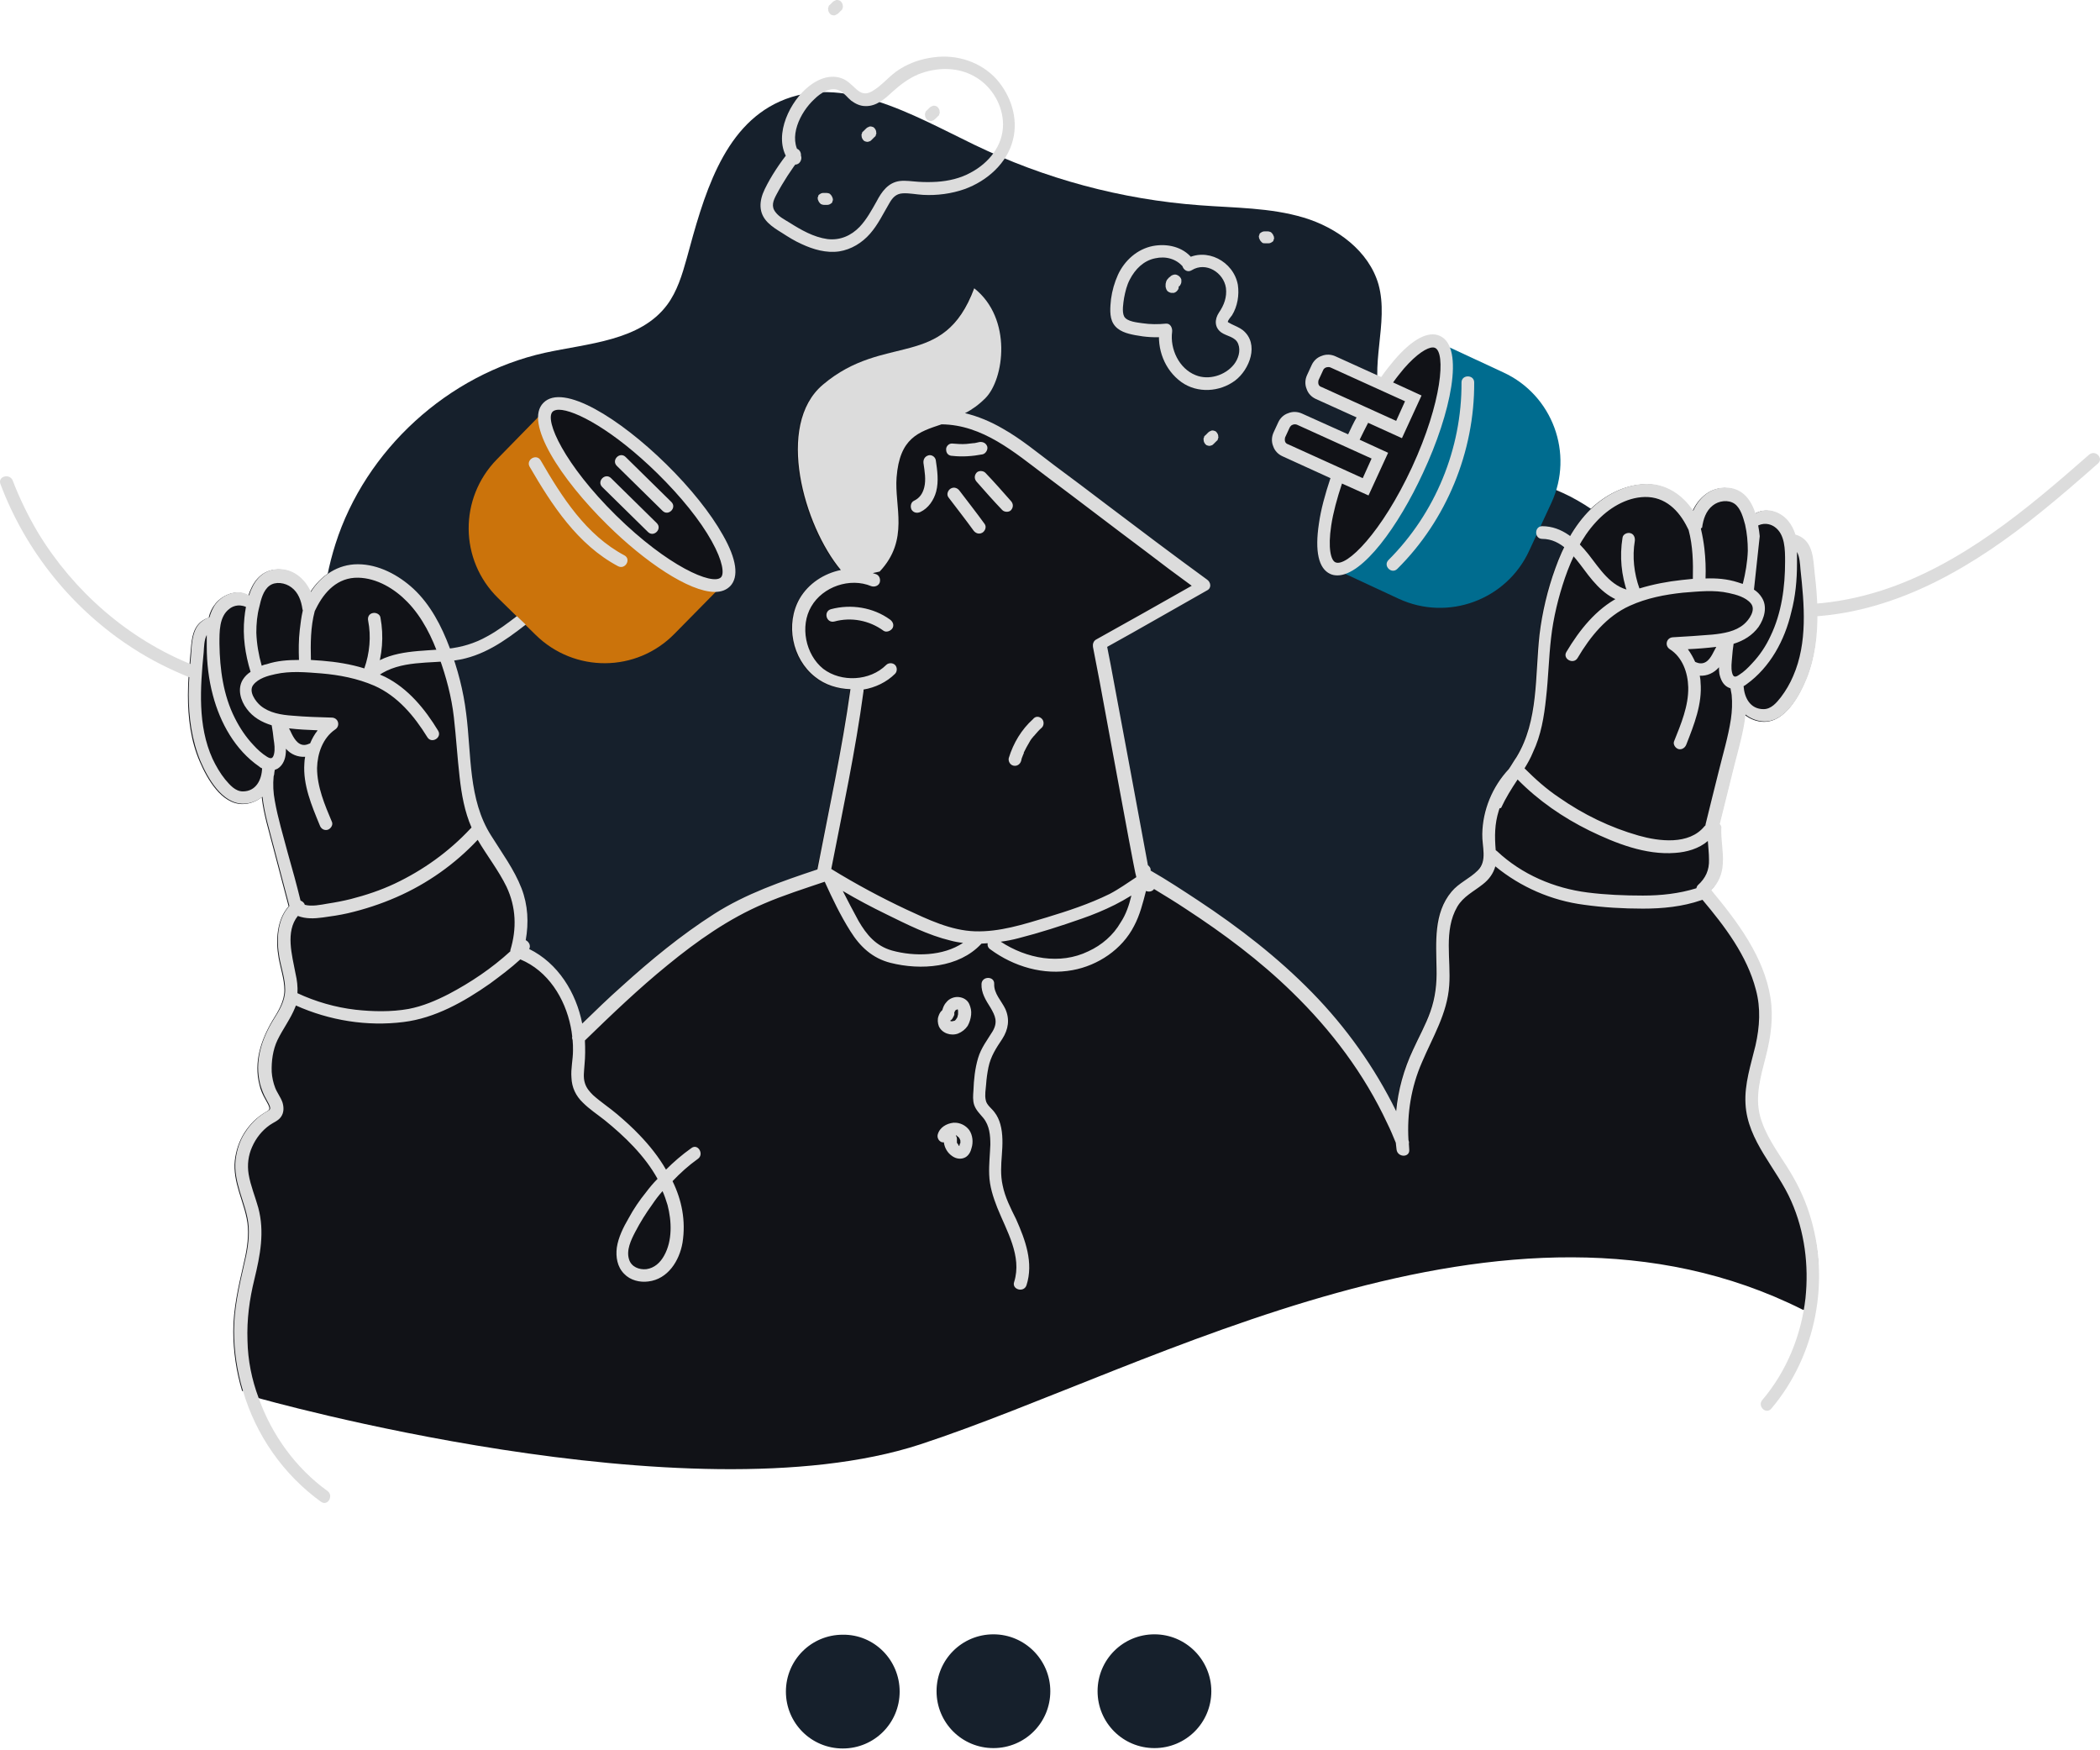
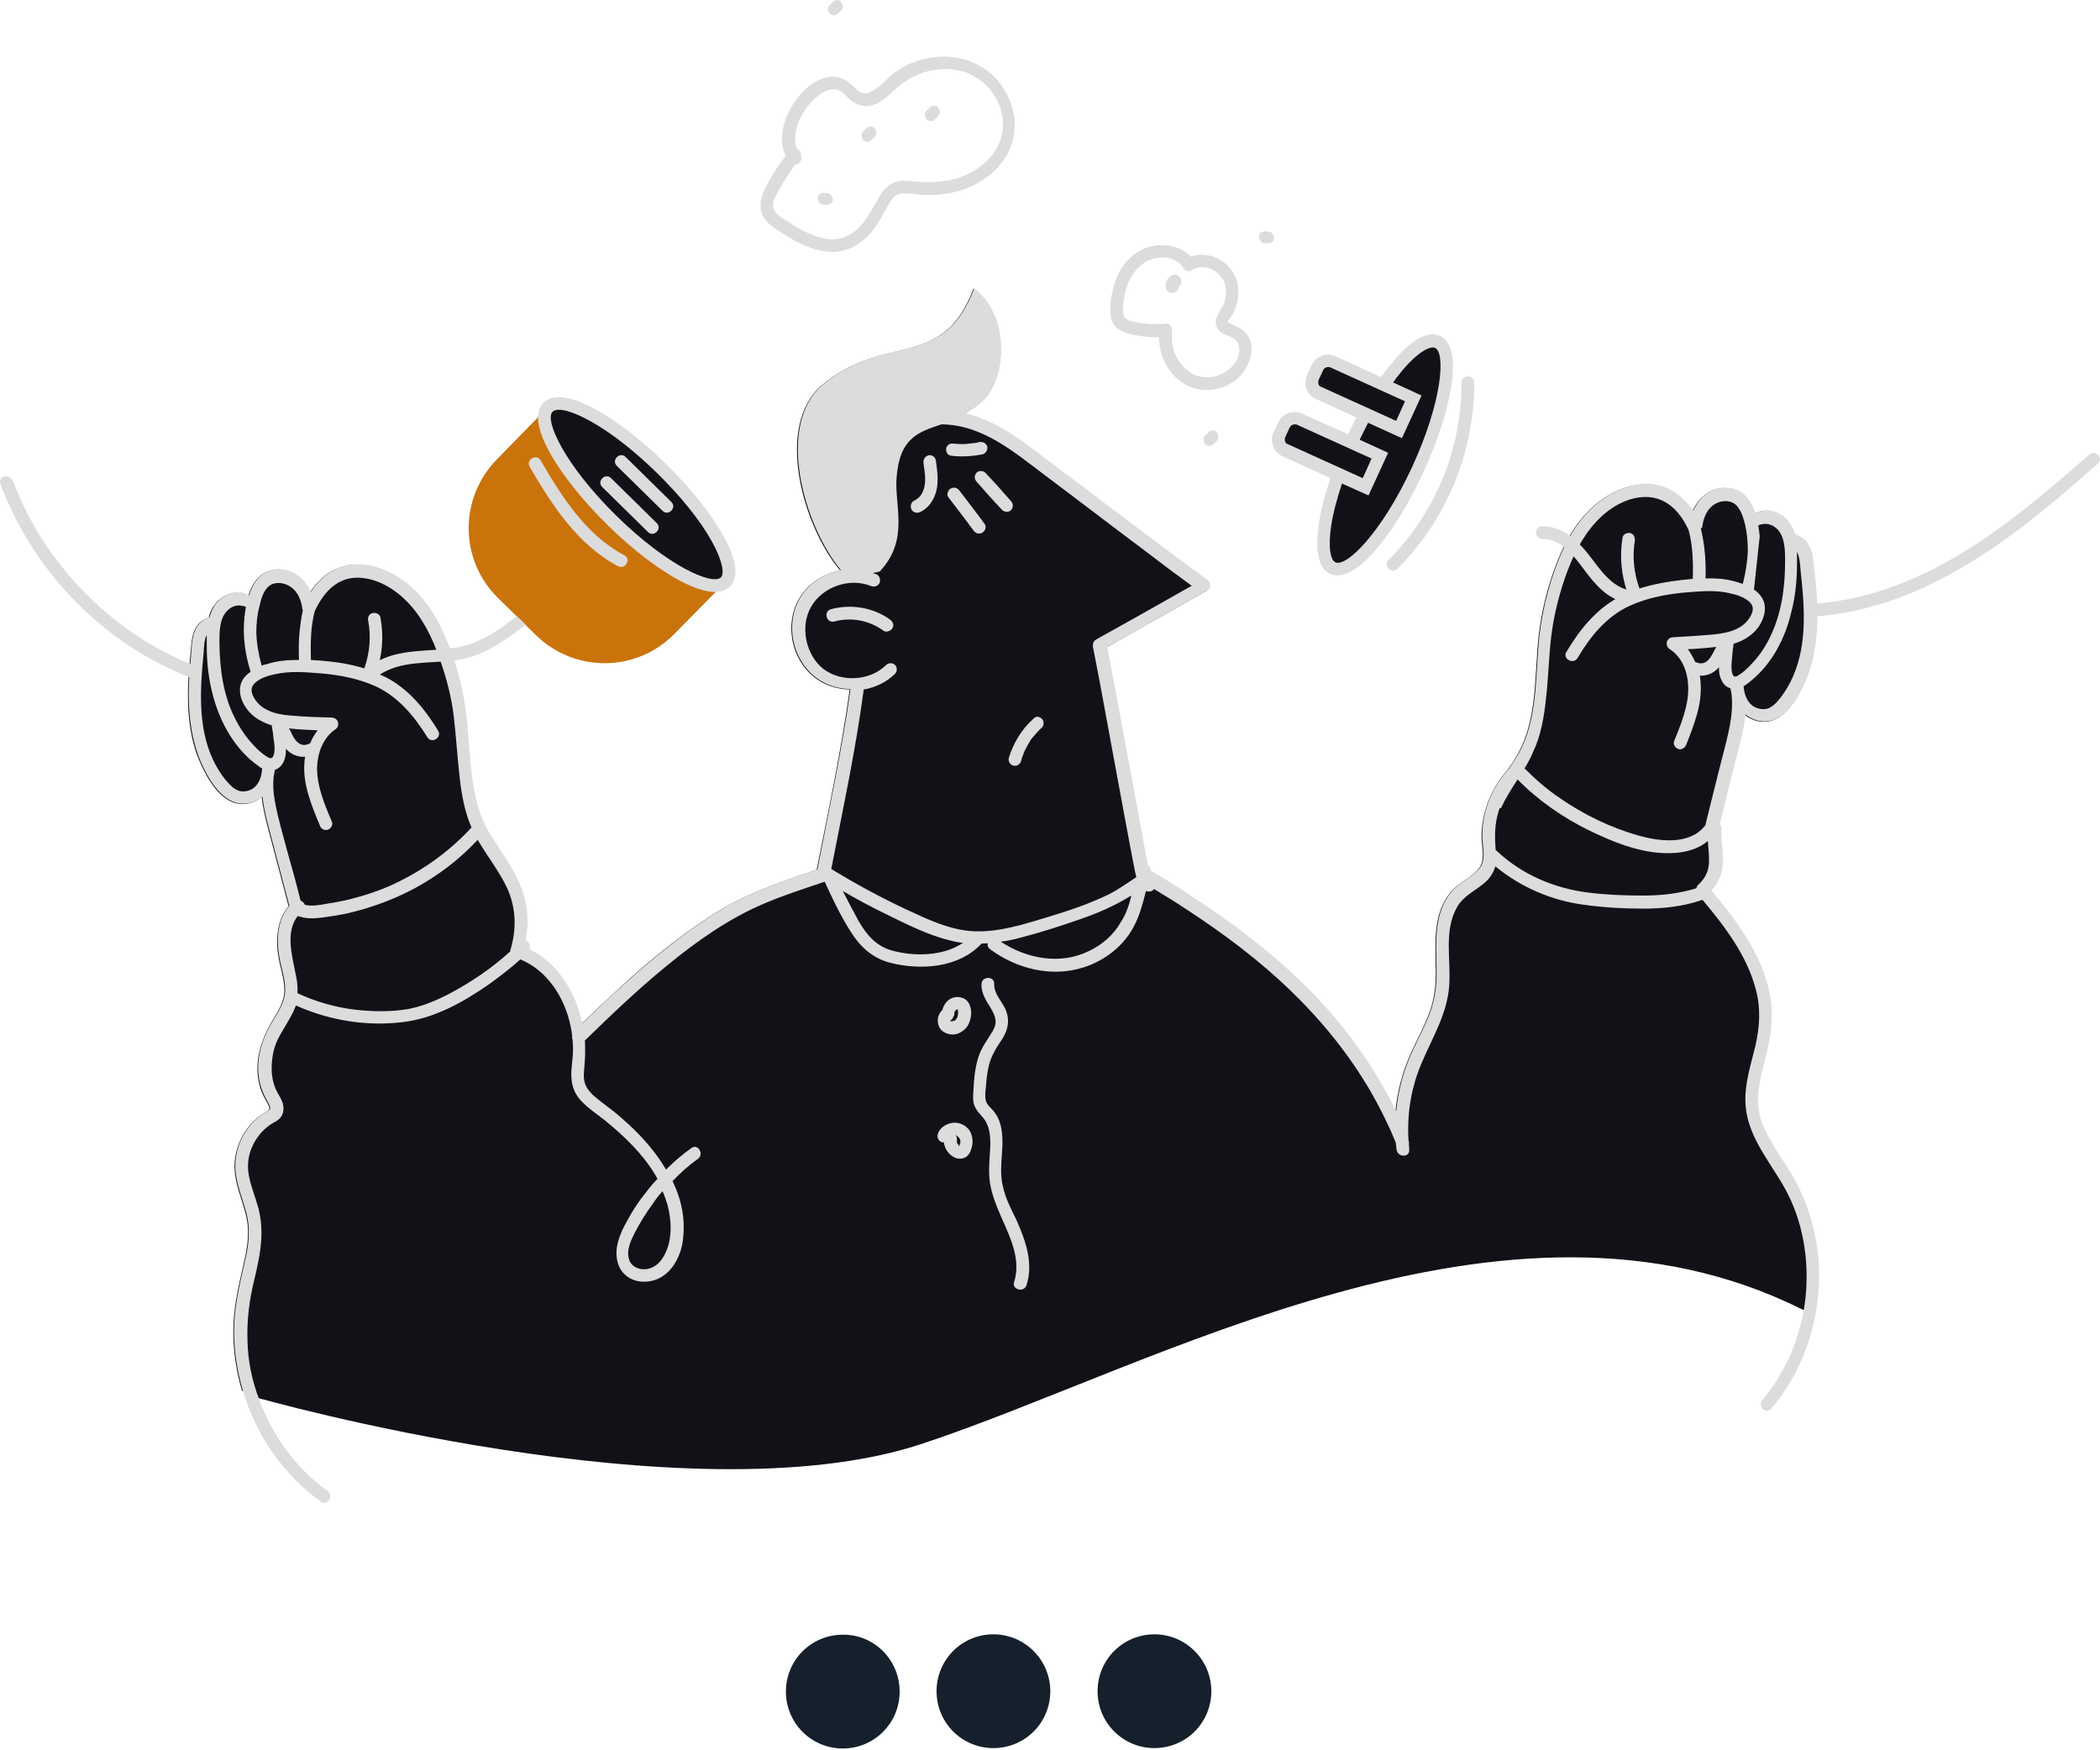
<svg xmlns="http://www.w3.org/2000/svg" width="600" height="500" viewBox="0 0 600 500" fill="none">
-   <path d="M141.425 294.16C126.602 273.627 111.559 252.875 101.897 229.487C92.234 206.1 88.172 179.418 95.858 155.372C104.422 128.47 128.03 106.949 155.59 100.8C168.107 98.055 182.93 97.397 190.616 87.075C193.471 83.232 194.898 78.511 196.216 73.79C200.937 56.441 206.318 36.347 222.788 28.991C240.685 20.975 260.559 32.724 278.237 41.288C298.441 51.061 320.401 56.99 342.8 58.637C352.792 59.406 362.894 59.296 372.446 62.151C381.999 65.005 391.113 71.703 393.858 81.256C396.932 92.346 391.003 104.753 394.846 115.514C397.92 124.078 406.594 129.568 415.378 132.313C424.053 135.058 433.386 135.937 442.06 139.011C466.326 147.576 481.698 172.94 484.443 198.523C487.188 224.107 479.283 249.69 468.742 273.078C463.032 285.705 456.554 298.003 447.77 308.763C415.159 349.06 355.427 360.479 305.687 345.766C293.829 342.253 282.19 337.421 270.002 335.555C256.387 333.469 242.552 335.116 228.717 334.786C197.863 334.127 167.338 323.257 142.853 304.371" fill="#16202C" />
  <path d="M516.726 346.752C515.189 341.92 512.884 337.419 510.248 333.246C507.393 328.744 503.989 324.242 502.672 318.972C501.135 313.262 502.891 307.443 504.319 301.843C505.746 296.243 506.515 290.863 505.636 285.153C503.77 273.405 496.194 263.413 488.727 254.409C490.704 252.323 491.802 249.688 492.021 246.723C492.241 243.429 491.472 240.135 491.582 236.841C491.582 236.292 491.362 235.853 491.143 235.523C492.57 229.923 493.888 224.324 495.315 218.724C496.523 214.002 497.95 209.171 498.499 204.23C500.037 205.438 502.013 206.206 503.989 206.206C510.028 206.206 513.981 198.85 515.958 194.019C518.483 187.98 519.142 181.392 519.032 174.913C518.923 171.18 518.593 167.557 518.264 163.823C517.934 160.969 518.044 157.565 516.177 155.149C515.299 154.051 514.091 153.282 512.773 152.843C512.334 151.416 511.676 150.098 510.687 148.89C508.491 146.255 504.429 144.828 501.354 146.804C500.146 143.071 497.841 139.887 493.558 139.448C488.947 139.008 485.323 142.083 483.567 146.036C480.492 141.424 475.771 138.24 470.061 138.35C464.132 138.459 458.422 141.534 454.25 145.596C449.528 150.208 446.344 156.357 444.148 162.506C441.952 168.545 440.415 174.913 439.646 181.392C438.329 193.14 439.427 205.987 433.058 216.418C432.399 217.516 431.631 218.724 430.862 219.822C426.251 224.873 423.505 231.571 423.286 238.378C423.176 241.892 424.823 245.954 421.968 248.809C419.662 251.115 416.588 252.323 414.502 254.848C409.341 260.997 410.11 269.342 410.22 276.808C410.329 281.091 409.89 285.153 408.463 289.106C407.145 292.839 405.169 296.353 403.522 299.976C400.886 305.576 399.24 311.506 398.691 317.545C392.542 305.027 384.417 293.608 374.644 283.616C364.872 273.624 353.782 265.06 342.143 257.374C337.751 254.409 333.249 251.444 328.528 248.809C328.528 248.15 328.198 247.601 327.759 247.272C326.112 238.378 324.465 229.484 322.818 220.59C320.951 210.379 318.975 200.167 317.108 189.956C316.779 188.309 316.45 186.662 316.12 184.905C325.673 179.525 335.226 174.145 344.669 168.764C345.986 167.996 345.767 166.459 344.669 165.69C335.116 158.663 325.673 151.526 316.12 144.389C311.179 140.655 306.128 136.812 301.078 133.079C296.246 129.456 291.525 125.503 286.255 122.538C282.851 120.562 279.227 119.025 275.494 118.146C277.47 117.048 279.447 115.731 281.313 113.864C286.584 108.484 288.999 91.135 278.129 82.461C269.345 106.068 252.765 94.978 234.868 110.021C221.252 121.55 229.378 150.318 240.028 162.945C235.197 163.933 230.805 166.788 228.28 171.07C224.107 178.317 226.084 188.309 232.672 193.47C235.527 195.775 239.15 196.873 242.773 196.983C240.358 214.332 236.734 231.351 233.33 248.48C223.119 251.884 212.907 255.397 203.794 261.217C194.351 267.256 185.677 274.283 177.442 281.859C173.599 285.373 169.865 288.887 166.132 292.51C164.266 283.616 159.105 275.271 150.98 271.209C151.529 270.22 150.87 269.122 149.992 268.683C150.98 263.742 150.65 258.691 148.784 253.86C146.698 248.37 143.184 243.649 140.11 238.817C133.521 228.496 134.51 215.54 132.972 203.901C132.094 197.532 130.447 191.164 128.251 185.125C125.945 178.976 122.761 172.827 117.93 168.325C113.648 164.372 107.938 161.298 102.009 161.298C96.299 161.298 91.578 164.482 88.613 169.204C86.856 165.251 83.233 162.286 78.621 162.725C74.339 163.165 72.143 166.459 70.935 170.192C67.861 168.215 63.798 169.753 61.602 172.388C60.614 173.596 59.955 174.913 59.625 176.45C58.308 176.89 57.1 177.658 56.331 178.756C54.575 181.172 54.684 184.576 54.355 187.431C54.026 191.164 53.696 194.787 53.696 198.52C53.696 204.999 54.465 211.587 57.1 217.626C59.186 222.457 63.249 229.704 69.288 229.704C71.264 229.704 73.241 228.935 74.778 227.727C75.327 232.669 76.864 237.5 78.072 242.221C79.499 247.821 81.037 253.311 82.464 258.911C79.06 262.754 78.731 268.683 79.609 273.624C80.158 276.699 81.256 279.773 81.256 282.848C81.256 286.032 79.499 288.887 77.853 291.522C74.558 297.122 72.472 303.38 74.119 309.858C74.449 311.396 75.107 312.823 75.876 314.141C76.205 314.8 76.645 315.458 76.864 316.117C77.194 317.105 76.645 317.215 75.986 317.654C73.46 319.082 71.374 321.168 69.837 323.584C68.3 325.999 67.421 328.744 67.092 331.489C66.763 334.564 67.421 337.528 68.3 340.493C69.288 343.787 70.606 347.191 70.825 350.595C71.045 354.218 70.386 357.841 69.507 361.465C68.08 367.724 66.653 373.872 66.653 380.351C66.653 386.06 67.531 391.88 69.178 397.37L72.911 397.15C73.131 397.919 73.351 398.578 73.68 399.346C73.68 399.346 196.547 434.263 262.867 412.632C329.187 390.892 430.313 331.709 514.97 374.092C517.495 375.3 522.765 365.528 516.726 346.752Z" fill="#111217" />
  <path d="M207.307 166.237L192.704 181.06C181.834 192.15 164.156 192.26 153.066 181.389L142.305 170.848C131.216 159.978 131.106 142.3 141.976 131.21L156.58 116.277" fill="#CB730B" />
  <path d="M207.391 166.217C211.345 162.196 203.192 147.769 189.181 133.994C175.17 120.219 160.607 112.312 156.653 116.333C152.699 120.355 160.852 134.782 174.863 148.557C188.873 162.332 203.437 170.239 207.391 166.217Z" fill="#111217" />
  <path d="M54.793 189.846C56.879 190.725 56.001 194.238 53.805 193.36C48.425 191.164 43.154 188.529 38.213 185.345C20.864 174.255 7.359 157.565 0.112 138.24C-0.656 136.044 2.747 135.166 3.626 137.252C5.602 142.412 8.018 147.353 10.873 152.185C21.084 168.984 36.566 182.49 54.793 189.846ZM147.684 176.011C144.939 178.098 142.194 180.184 139.12 181.831C135.606 183.807 131.873 184.905 127.811 185.345C120.454 186.113 112.548 185.564 106.18 189.956C104.313 191.274 106.07 194.458 108.046 193.031C114.415 188.529 122.76 189.627 130.116 188.639C137.912 187.541 144.171 183.149 150.21 178.427L147.684 176.011ZM208.624 167.447C211.149 164.812 210.491 159.761 206.538 152.844C203.024 146.585 197.314 139.448 190.397 132.64C177.111 119.574 160.861 109.362 155.261 115.072C149.661 120.672 160.202 136.813 173.488 149.879C184.138 160.42 196.875 169.094 204.232 169.094C206.099 169.094 207.526 168.545 208.624 167.447ZM187.872 135.275C194.569 141.863 200.059 148.671 203.353 154.6C206.538 160.31 206.977 163.933 205.989 164.922C203.573 167.337 190.726 161.737 176.013 147.244C161.3 132.75 155.48 120.013 157.896 117.597C158.225 117.268 158.884 117.048 159.653 117.048C164.264 117.048 175.354 122.978 187.872 135.275ZM172.06 139.118C176.452 143.401 180.734 147.683 185.127 151.965C186.774 153.612 189.299 151.087 187.652 149.44C183.26 145.157 178.978 140.875 174.586 136.593C172.939 134.946 170.413 137.471 172.06 139.118ZM176.233 133.079C180.625 137.362 184.907 141.644 189.299 145.926C190.946 147.573 193.471 145.048 191.824 143.401C187.432 139.118 183.15 134.836 178.758 130.554C177.111 128.907 174.586 131.432 176.233 133.079ZM151.308 133.299C157.676 144.279 165.033 155.589 176.562 161.737C178.648 162.835 180.405 159.761 178.429 158.663C167.449 152.844 160.531 141.973 154.492 131.542C153.284 129.456 150.21 131.323 151.308 133.299Z" fill="#DCDCDC" />
-   <path d="M410.66 97.611L429.546 106.395C443.6 112.874 449.749 129.563 443.271 143.618L436.902 157.343C430.424 171.397 413.734 177.546 399.68 171.068L380.794 162.284" fill="#006C8F" />
  <path d="M410.661 97.612C407.257 96.074 401.218 101.125 395.179 109.909L380.795 103.321C379.148 102.553 377.172 103.321 376.403 104.968L375.086 107.823C374.317 109.47 375.086 111.447 376.733 112.215L390.128 118.254C388.921 120.56 387.603 122.976 386.505 125.501C386.395 125.721 386.285 126.05 386.176 126.27L371.353 119.572C369.706 118.803 367.729 119.572 366.961 121.219L365.643 124.074C364.874 125.721 365.643 127.697 367.29 128.466L382.442 135.383C377.611 148.998 376.733 160.198 380.905 162.065C386.066 164.48 396.936 151.853 405.171 134.065C413.296 116.388 415.822 100.027 410.661 97.612Z" fill="#111217" />
  <path d="M411.426 95.966C408.132 94.429 403.52 96.845 398.359 102.884C397.151 104.311 395.834 105.958 394.626 107.715L381.56 101.786C380.352 101.237 378.925 101.127 377.607 101.676C376.289 102.115 375.301 103.103 374.752 104.311L373.435 107.166C372.886 108.374 372.776 109.801 373.325 111.119C373.764 112.437 374.752 113.425 375.96 113.974L387.599 119.244C386.72 120.781 385.952 122.428 385.183 124.075L372.007 118.146C370.799 117.597 369.372 117.487 368.054 118.036C366.737 118.476 365.748 119.464 365.199 120.672L363.882 123.526C363.333 124.734 363.223 126.162 363.772 127.479C364.211 128.797 365.2 129.785 366.407 130.334L380.133 136.593C378.595 141.204 377.387 145.596 376.838 149.549C375.631 157.455 376.729 162.396 380.023 163.933C380.681 164.263 381.45 164.372 382.109 164.372C389.356 164.372 399.567 150.318 406.594 135.056C414.5 118.146 418.563 99.26 411.426 95.966ZM376.729 109.801C376.619 109.472 376.619 109.033 376.729 108.594L378.046 105.739C378.266 105.19 378.815 104.86 379.474 104.86C379.693 104.86 379.913 104.86 380.133 104.97L401.434 114.633L398.908 120.232L377.607 110.57C377.168 110.46 376.838 110.131 376.729 109.801ZM367.176 126.162C367.066 125.832 367.066 125.393 367.176 124.954L368.494 122.099C368.713 121.77 368.933 121.44 369.372 121.33C369.592 121.221 369.701 121.221 369.921 121.221C370.141 121.221 370.36 121.221 370.58 121.33L391.881 130.993L389.356 136.593L368.054 126.93C367.615 126.82 367.286 126.491 367.176 126.162ZM403.41 133.518C394.736 152.184 384.744 162.067 381.56 160.639C380.242 160.09 379.364 156.576 380.352 150.098C380.901 146.475 381.999 142.412 383.427 138.13L391.003 141.534L396.603 129.346L388.477 125.613C389.246 123.966 390.124 122.319 390.893 120.781L400.555 125.173L406.155 112.986L398.03 109.252C399.018 107.825 400.116 106.507 401.104 105.3C404.838 101.017 407.802 99.26 409.339 99.26C409.559 99.26 409.779 99.26 409.998 99.37C413.073 100.688 412.085 114.742 403.41 133.518ZM417.574 109.252C417.574 106.947 421.198 106.947 421.198 109.252C421.308 129.016 413.292 148.561 399.238 162.506C397.591 164.153 395.065 161.627 396.712 159.98C410.108 146.585 417.684 128.138 417.574 109.252ZM440.633 153.941C438.327 153.941 438.327 150.318 440.633 150.318C446.342 150.318 450.625 154.271 453.919 158.443C457.103 162.506 460.177 167.557 465.667 168.655C467.973 169.094 466.985 172.607 464.679 172.168C459.299 171.18 455.675 166.898 452.601 162.725C449.636 158.773 446.123 153.941 440.633 153.941ZM518.042 176.121C515.736 176.231 515.736 172.607 518.042 172.498C524.63 172.058 531.109 170.741 537.367 168.764C560.316 161.408 579.092 145.487 596.879 129.895C598.636 128.358 601.162 130.883 599.405 132.42C594.025 137.142 588.754 141.753 583.154 146.255C564.488 161.408 542.747 174.584 518.042 176.121Z" fill="#DCDCDC" />
  <path d="M257.045 483.235C257.045 492.239 249.799 499.486 240.795 499.486C231.791 499.486 224.544 492.239 224.544 483.235C224.544 474.232 231.791 466.985 240.795 466.985C249.799 466.875 257.045 474.232 257.045 483.235ZM283.837 466.875C274.833 466.875 267.586 474.122 267.586 483.126C267.586 492.129 274.833 499.376 283.837 499.376C292.841 499.376 300.087 492.129 300.087 483.126C300.087 474.232 292.841 466.875 283.837 466.875ZM283.837 466.875C274.833 466.875 267.586 474.122 267.586 483.126C267.586 492.129 274.833 499.376 283.837 499.376C292.841 499.376 300.087 492.129 300.087 483.126C300.087 474.232 292.841 466.875 283.837 466.875ZM329.843 466.875C320.84 466.875 313.593 474.122 313.593 483.126C313.593 492.129 320.84 499.376 329.843 499.376C338.847 499.376 346.094 492.129 346.094 483.126C346.094 474.232 338.847 466.875 329.843 466.875Z" fill="#16202C" />
  <path d="M297.67 205.327C298.329 205.985 298.329 207.193 297.67 207.852C296.902 208.511 296.243 209.279 295.584 210.048C295.475 210.158 295.474 210.268 295.365 210.268C295.365 210.268 295.365 210.377 295.255 210.377C295.145 210.597 294.925 210.817 294.816 210.926C294.486 211.366 294.267 211.695 294.047 212.134C293.498 213.013 293.059 213.891 292.62 214.769C292.51 214.879 292.51 214.989 292.51 215.099C292.51 215.099 292.51 215.099 292.51 215.209C292.4 215.428 292.29 215.648 292.18 215.977C291.961 216.416 291.851 216.856 291.741 217.405C291.412 218.393 290.534 218.942 289.545 218.722C288.557 218.503 288.008 217.405 288.228 216.526C289.545 212.244 291.851 208.401 295.145 205.436C295.804 204.558 296.902 204.558 297.67 205.327ZM73.896 399.345C77.629 409.886 84.547 419.438 93.551 425.917C95.417 427.234 93.66 430.418 91.684 428.991C80.924 421.195 73.128 409.995 69.394 397.258C67.748 391.768 66.869 385.949 66.869 380.239C66.869 373.761 68.296 367.612 69.724 361.354C70.602 357.84 71.261 354.217 71.041 350.483C70.822 346.97 69.504 343.676 68.516 340.382C67.638 337.417 66.979 334.452 67.308 331.378C67.638 328.523 68.516 325.778 70.053 323.472C71.591 321.057 73.677 318.97 76.202 317.543C76.971 317.104 77.41 316.994 77.081 316.006C76.861 315.347 76.422 314.688 76.092 314.029C75.324 312.712 74.775 311.284 74.335 309.747C72.689 303.269 74.665 297.01 78.069 291.41C79.716 288.775 81.473 286.03 81.473 282.736C81.473 279.552 80.375 276.587 79.826 273.513C78.947 268.572 79.167 262.643 82.68 258.8C81.253 253.2 79.716 247.71 78.288 242.11C77.081 237.388 75.543 232.557 74.994 227.616C73.457 228.824 71.481 229.593 69.504 229.593C63.465 229.593 59.403 222.346 57.316 217.514C54.791 211.475 53.913 204.887 53.913 198.409C53.913 194.676 54.242 191.052 54.571 187.319C54.791 184.464 54.791 181.061 56.548 178.645C57.426 177.547 58.524 176.778 59.842 176.339C60.281 174.912 60.83 173.484 61.818 172.277C64.014 169.641 68.077 168.104 71.151 170.08C72.359 166.347 74.555 163.053 78.837 162.614C83.449 162.175 87.073 165.139 88.829 169.092C91.794 164.371 96.515 161.187 102.225 161.187C108.154 161.187 113.864 164.261 118.146 168.214C122.977 172.716 126.162 178.865 128.467 185.013C130.773 191.052 132.42 197.421 133.189 203.789C134.726 215.538 133.738 228.385 140.326 238.706C143.4 243.647 146.914 248.369 149 253.749C150.867 258.58 151.086 263.631 150.208 268.572C151.086 269.011 151.745 270.109 151.196 271.097C159.431 275.16 164.592 283.505 166.349 292.399C170.082 288.775 173.815 285.152 177.658 281.748C185.893 274.282 194.567 267.144 204.01 261.105C213.124 255.286 223.335 251.772 233.547 248.368C236.841 231.24 240.574 214.22 242.99 196.872C239.366 196.762 235.743 195.664 232.888 193.358C226.3 188.198 224.324 178.206 228.496 170.959C231.021 166.677 235.413 163.822 240.245 162.834C229.704 150.207 221.469 121.439 235.084 109.91C252.872 94.867 269.561 105.957 278.346 82.35C289.326 91.024 286.91 108.372 281.53 113.753C279.663 115.619 277.687 117.047 275.71 118.035C279.444 118.913 283.067 120.451 286.471 122.427C291.741 125.392 296.463 129.344 301.294 132.968C306.345 136.701 311.286 140.434 316.337 144.277C325.78 151.414 335.222 158.551 344.885 165.579C345.983 166.347 346.202 167.994 344.885 168.653C335.332 174.033 325.889 179.523 316.337 184.794C316.666 186.441 316.995 188.088 317.325 189.845C319.191 200.056 321.168 210.268 323.035 220.479C324.682 229.373 326.329 238.267 327.976 247.161C328.415 247.49 328.854 248.039 328.744 248.698C333.356 251.333 337.858 254.298 342.359 257.262C353.998 264.948 365.088 273.513 374.861 283.505C384.633 293.497 392.758 304.916 398.907 317.433C399.456 311.394 401.103 305.465 403.738 299.865C405.385 296.242 407.362 292.728 408.679 288.995C410.107 284.932 410.546 280.979 410.436 276.697C410.326 269.231 409.558 260.886 414.718 254.737C416.805 252.212 419.879 251.004 422.185 248.698C425.039 245.953 423.393 241.78 423.502 238.267C423.612 231.459 426.357 224.761 431.079 219.71C431.847 218.612 432.506 217.405 433.275 216.307C439.643 205.876 438.545 193.029 439.863 181.28C440.631 174.912 442.169 168.433 444.365 162.394C446.561 156.246 449.745 150.097 454.466 145.485C458.639 141.422 464.348 138.348 470.277 138.238C475.987 138.128 480.708 141.313 483.783 145.924C485.54 141.971 489.053 138.897 493.775 139.336C498.057 139.666 500.363 142.96 501.571 146.693C504.645 144.716 508.708 146.144 510.904 148.779C511.892 149.987 512.551 151.305 512.99 152.732C514.308 153.061 515.515 153.83 516.394 155.038C518.151 157.453 518.151 160.857 518.48 163.712C518.919 167.445 519.249 171.069 519.249 174.802C519.358 181.28 518.59 187.868 516.174 193.907C514.198 198.739 510.245 206.095 504.206 206.095C502.23 206.095 500.253 205.327 498.716 204.119C498.167 209.06 496.739 213.891 495.532 218.612C494.104 224.212 492.786 229.812 491.359 235.412C491.688 235.741 491.908 236.071 491.798 236.73C491.689 240.024 492.457 243.318 492.238 246.612C492.128 249.576 491.03 252.212 488.944 254.298C496.41 263.301 503.986 273.293 505.853 285.042C506.731 290.752 505.963 296.132 504.535 301.732C503.108 307.332 501.351 313.151 502.888 318.861C504.316 324.131 507.61 328.633 510.465 333.135C513.21 337.417 515.406 341.809 516.943 346.64C523.092 365.526 518.919 387.267 506.073 402.419C504.535 404.176 502.01 401.651 503.547 399.894C510.465 391.768 514.637 381.447 515.845 370.906C516.833 361.463 515.625 351.801 511.782 343.127C507.72 333.794 499.265 325.998 498.716 315.347C498.387 309.637 500.253 304.147 501.571 298.657C502.778 293.277 503.108 288.007 501.681 282.736C499.155 272.964 492.786 264.619 486.418 257.043C486.308 257.043 486.199 257.153 486.089 257.153C480.709 259.019 474.999 259.568 469.399 259.568C463.799 259.568 458.09 259.239 452.6 258.47C443.267 257.262 434.482 253.419 427.236 247.49C426.686 249.467 425.479 251.223 423.612 252.651C420.977 254.737 418.122 256.055 416.365 259.019C412.412 265.827 414.608 274.172 414.059 281.528C413.51 289.544 409.338 296.242 406.263 303.489C403.189 310.516 401.981 318.092 402.42 325.668C402.53 325.998 402.64 326.437 402.53 326.657C402.53 327.206 402.64 327.755 402.64 328.413C402.86 330.719 399.346 330.719 399.017 328.413C398.907 327.755 398.907 327.096 398.797 326.437C398.029 324.57 397.26 322.704 396.381 320.947C389.793 306.783 380.351 294.265 369.151 283.395C359.928 274.391 349.606 266.705 338.846 259.678C335.881 257.702 332.807 255.835 329.732 253.968C329.183 254.737 328.195 254.847 327.427 254.517C326.548 257.921 325.67 261.435 324.023 264.509C320.619 271.207 313.701 275.819 306.455 277.136C298.219 278.674 289.655 276.148 282.957 271.207C282.298 270.768 282.079 270.109 282.189 269.45C281.64 269.45 281.091 269.56 280.432 269.56L280.322 269.67C273.953 276.478 263.083 277.246 254.409 275.05C249.248 273.733 245.735 270.438 242.99 266.046C240.135 261.545 237.829 256.713 235.633 251.882C229.814 253.859 223.884 255.725 218.284 258.141C208.183 262.423 199.179 268.791 190.724 275.709C182.489 282.407 174.803 289.763 167.117 297.23C167.227 299.536 167.227 301.842 167.007 304.147C166.898 305.904 166.568 307.771 167.117 309.418C167.556 310.845 168.435 311.833 169.423 312.822C171.619 314.798 174.145 316.445 176.341 318.312C178.537 320.178 180.733 322.155 182.709 324.241C185.564 327.206 188.199 330.5 190.285 334.123C192.481 331.927 194.897 329.841 197.532 327.974C199.399 326.547 201.265 329.731 199.399 331.049C196.764 332.915 194.348 335.111 192.152 337.417C194.787 342.797 195.995 348.727 195.007 354.985C194.128 360.146 190.834 365.416 185.234 366.075C182.819 366.404 180.074 365.746 178.317 363.879C176.341 361.903 175.901 359.048 176.231 356.413C176.67 353.448 178.097 350.593 179.635 347.958C181.062 345.323 182.709 342.907 184.576 340.601C185.564 339.284 186.662 337.966 187.87 336.758C184.246 330.17 178.427 324.57 172.717 319.959C170.631 318.312 168.435 316.884 166.568 315.018C164.482 313.041 163.384 310.626 163.274 307.881C163.055 305.245 163.713 302.72 163.713 300.085C163.713 299.096 163.713 298.108 163.604 297.12C163.494 296.791 163.384 296.461 163.494 296.132C163.384 295.144 163.274 294.265 163.055 293.277C161.408 285.152 156.576 277.356 148.671 274.062C145.926 276.587 142.961 278.783 139.996 280.979C132.64 286.14 124.295 290.861 115.291 291.959C104.86 293.277 94.1 291.52 84.547 287.238C84.437 287.458 84.437 287.567 84.327 287.787C83.01 291.081 80.814 293.936 79.277 297.12C77.959 299.865 77.52 303.159 77.63 306.234C77.739 307.771 78.069 309.308 78.618 310.735C79.167 312.163 80.155 313.371 80.704 314.908C81.143 316.335 81.143 317.872 80.265 319.08C79.496 320.178 78.179 320.617 77.081 321.386C74.885 322.923 73.128 325.119 72.03 327.645C70.932 330.06 70.602 332.805 71.041 335.441C71.591 338.735 72.908 341.809 73.787 344.993C75.653 351.911 74.335 358.609 72.689 365.416C71.261 371.236 70.493 376.945 70.712 382.984C70.822 388.584 71.92 394.074 73.896 399.345ZM73.237 180.731C73.347 183.915 73.896 187.1 74.775 190.174C75.214 189.954 75.653 189.845 76.202 189.735C79.167 188.747 82.241 188.527 85.425 188.527C85.316 185.672 85.316 182.817 85.645 179.963C85.865 178.096 86.084 176.229 86.523 174.363C86.523 174.253 86.414 174.143 86.414 174.033C86.084 171.618 85.206 169.202 83.229 167.775C81.473 166.457 78.728 166.018 76.971 167.335C75.214 168.653 74.555 171.288 74.116 173.265C73.457 175.68 73.237 178.206 73.237 180.731ZM74.885 219.491C74.555 219.381 74.226 219.161 74.006 218.942C67.199 214.22 62.916 206.534 60.83 198.629C59.622 194.127 59.073 189.405 59.073 184.684C59.073 183.586 59.073 182.488 59.073 181.39C58.305 182.817 58.305 184.904 58.195 186.331C57.207 196.433 56.438 207.303 60.72 216.746C61.708 218.832 62.916 220.918 64.344 222.675C65.661 224.212 67.198 226.079 69.394 226.079C73.128 226.079 74.775 222.785 74.885 219.491ZM78.288 215.428C78.618 214.001 78.398 212.573 78.179 211.146C78.069 209.828 77.849 208.511 77.63 207.193C74.775 206.315 72.249 204.887 70.493 202.472C68.736 200.166 67.748 196.762 69.394 194.127C69.944 193.248 70.712 192.48 71.591 191.931C70.053 186.88 69.285 181.719 69.834 176.449C69.944 175.461 70.053 174.473 70.273 173.375C67.967 172.386 66.21 173.375 65.552 173.924C62.587 176.12 62.697 180.512 62.697 183.915C62.806 191.162 63.795 198.629 67.089 205.107C68.516 207.962 70.273 210.597 72.469 212.903C73.567 214.111 74.885 215.318 76.312 216.197C77.41 216.856 77.959 216.746 78.288 215.428ZM85.865 257.262C86.414 257.482 86.963 257.921 87.072 258.47C89.049 259.019 91.684 258.47 93.551 258.141C95.747 257.811 98.052 257.372 100.249 256.823C104.531 255.725 108.813 254.298 112.766 252.431C120.891 248.588 128.248 243.318 134.397 236.73C134.506 236.62 134.616 236.51 134.726 236.4C132.75 231.898 131.871 226.957 131.322 222.016C130.663 216.307 130.334 210.597 129.675 204.887C129.016 199.068 127.479 193.358 125.503 187.868C123.526 182.159 120.672 176.339 116.389 171.947C112.766 168.214 107.715 165.139 102.335 165.03C96.515 164.92 92.672 168.982 90.257 173.924C90.147 174.143 90.037 174.363 89.927 174.582C88.719 179.084 88.719 183.915 88.829 188.417C88.829 188.527 88.829 188.527 88.829 188.527C89.927 188.637 90.915 188.637 92.013 188.747C96.076 189.076 100.249 189.735 104.092 190.943C105.629 186.551 106.068 181.829 105.19 177.327C104.97 176.339 105.409 175.351 106.507 175.131C107.386 174.912 108.593 175.461 108.703 176.449C109.691 181.719 109.252 187.209 107.495 192.26C108.374 192.59 109.252 193.029 110.021 193.358C116.609 196.652 121.44 202.582 125.173 208.73C126.381 210.707 123.307 212.573 122.099 210.597C118.366 204.558 113.644 198.848 106.946 195.884C102.115 193.797 96.954 192.809 91.794 192.37C87.402 192.041 83.01 191.601 78.618 192.59C76.532 193.029 73.787 193.797 72.359 195.664C70.932 197.531 73.018 200.386 74.445 201.593C76.971 203.68 80.375 204.229 83.559 204.448C87.292 204.778 91.025 204.887 94.868 204.997C96.735 205.107 97.284 207.413 95.747 208.401C92.233 210.817 90.696 215.209 90.586 219.381C90.586 224.761 92.782 229.922 94.868 234.863C95.198 235.741 94.429 236.839 93.551 237.059C92.562 237.279 91.684 236.73 91.355 235.741C89.049 230.142 86.523 224.212 86.963 218.063C86.963 217.405 87.073 216.856 87.182 216.197C85.096 216.307 83.12 215.538 81.692 213.891C81.692 214.55 81.692 215.099 81.582 215.758C81.363 217.295 80.594 218.832 79.277 219.601C79.057 219.71 78.728 219.82 78.508 219.93C78.508 220.15 78.398 220.369 78.398 220.589C78.398 221.028 78.288 221.467 78.179 221.797C77.959 224.103 78.069 226.408 78.508 228.714C79.386 233.765 80.924 238.706 82.241 243.757C83.559 248.369 84.767 252.761 85.865 257.262ZM83.339 209.609C84.218 211.366 85.535 213.342 87.731 212.683C88.061 212.573 88.28 212.464 88.61 212.354C89.159 211.036 89.817 209.828 90.696 208.73V208.621C87.951 208.511 85.316 208.401 82.571 208.072C82.9 208.621 83.12 209.17 83.339 209.609ZM144.718 253.31C142.412 248.588 139.118 244.416 136.483 239.914C130.005 246.831 122.099 252.431 113.315 256.274C108.813 258.251 104.092 259.788 99.37 260.886C96.955 261.435 94.649 261.764 92.233 262.094C89.817 262.423 87.402 262.533 85.096 261.654C81.473 266.156 83.449 272.854 84.437 278.125C84.876 279.991 85.096 281.858 84.986 283.724C90.147 286.14 95.856 287.787 101.566 288.446C106.507 288.995 111.778 289.105 116.719 288.226C120.781 287.458 124.624 285.811 128.248 283.944C134.506 280.65 140.545 276.587 145.816 271.756C145.816 271.646 145.816 271.536 145.816 271.427C147.682 265.278 147.463 259.129 144.718 253.31ZM189.297 340.272C188.199 341.48 187.211 342.797 186.332 344.115C184.576 346.53 182.929 349.166 181.501 351.911C180.293 354.217 178.866 357.181 179.744 359.816C180.403 361.903 182.599 362.781 184.685 362.561C186.991 362.232 188.638 360.695 189.736 358.718C192.152 354.436 191.932 348.836 190.724 344.225C190.285 342.797 189.846 341.48 189.297 340.272ZM275.161 269.34C273.954 269.231 272.746 269.011 271.538 268.682C265.169 267.144 259.13 264.07 253.311 261.215C249.029 259.129 244.856 256.933 240.794 254.517C242.221 257.372 243.758 260.227 245.296 263.082C247.601 267.035 250.237 270.219 254.848 271.536C261.217 273.293 269.452 273.184 275.161 269.34ZM323.254 255.835C323.144 255.835 323.144 255.945 323.035 255.945C321.607 256.823 320.07 257.702 318.533 258.47C315.458 260.007 312.274 261.325 309.09 262.423C303.16 264.509 297.012 266.486 290.973 268.023C289.326 268.462 287.679 268.791 285.922 269.011C293.279 273.842 302.831 275.709 310.957 271.756C314.8 269.999 318.093 267.144 320.18 263.521C321.717 261.215 322.595 258.58 323.254 255.835ZM324.572 250.125C324.462 249.906 324.462 249.576 324.352 249.247C324.133 248.369 324.023 247.38 323.803 246.502C323.364 244.196 322.925 241.89 322.486 239.584C320.29 227.946 318.203 216.307 316.007 204.558C314.799 197.97 313.592 191.382 312.274 184.794C312.164 184.025 312.384 183.147 313.153 182.708C322.266 177.657 331.379 172.496 340.493 167.335C336.101 164.151 331.709 160.857 327.427 157.563C317.874 150.426 308.321 143.069 298.768 135.932C289.875 129.235 280.761 121.329 269.012 121.219C262.424 123.415 257.044 125.062 256.166 136.372C255.507 144.607 259.899 154.159 251.335 163.273L249.358 163.712C249.688 163.822 250.017 163.932 250.346 164.041C251.225 164.371 251.664 165.469 251.335 166.457C251.005 167.335 249.907 167.775 248.919 167.445C242.88 164.92 235.084 167.555 231.79 173.265C228.496 178.865 230.143 186.99 235.194 191.052C240.354 195.005 248.59 194.566 253.201 189.954C253.86 189.296 255.068 189.296 255.727 189.954C256.385 190.613 256.385 191.821 255.727 192.48C253.311 194.895 250.017 196.433 246.723 196.982C246.723 197.092 246.723 197.311 246.723 197.421C244.417 214.55 240.794 231.349 237.5 248.259C237.609 248.259 237.609 248.259 237.719 248.368C244.527 252.541 251.664 256.384 258.911 259.788C265.06 262.643 271.648 265.827 278.565 266.046C285.592 266.266 292.4 264.07 298.988 262.094C305.137 260.227 311.176 258.251 316.996 255.396C319.741 253.968 322.156 252.212 324.682 250.565C324.572 250.345 324.572 250.235 324.572 250.125ZM499.045 195.444C498.716 195.664 498.496 195.884 498.167 195.993C498.387 199.288 500.034 202.582 503.877 202.582C506.073 202.582 507.61 200.715 508.818 199.178C510.245 197.311 511.453 195.225 512.331 193.139C516.504 183.586 515.515 172.716 514.417 162.614C514.307 161.187 514.198 159.1 513.429 157.673C513.429 158.771 513.429 159.869 513.429 160.967C513.429 165.688 512.99 170.41 511.782 174.912C509.916 182.927 505.743 190.613 499.045 195.444ZM501.132 168.433C502.01 168.982 502.779 169.751 503.328 170.629C505.084 173.265 504.096 176.669 502.449 179.084C500.692 181.5 498.167 183.037 495.312 183.915C495.092 185.233 494.983 186.551 494.873 187.868C494.763 189.296 494.544 190.723 494.873 192.15C495.202 193.468 495.751 193.578 496.849 192.809C498.277 191.931 499.484 190.723 500.583 189.515C502.779 187.209 504.535 184.574 505.853 181.719C509.037 175.131 510.025 167.665 510.025 160.418C510.025 157.014 510.025 152.622 507.061 150.536C506.292 149.987 504.535 149.109 502.339 150.097C502.559 151.195 502.669 152.183 502.779 153.171L501.132 168.433ZM485.979 151.085C486.418 152.952 486.747 154.818 486.967 156.685C487.296 159.54 487.406 162.394 487.297 165.249C490.371 165.139 493.446 165.359 496.52 166.347C496.959 166.457 497.398 166.677 497.947 166.786C498.716 163.712 499.265 160.528 499.375 157.344C499.375 154.818 499.155 152.293 498.606 149.877C498.057 147.901 497.398 145.265 495.641 143.948C493.775 142.63 491.03 143.069 489.383 144.387C487.406 145.924 486.638 148.34 486.308 150.756C485.979 150.865 485.979 150.975 485.979 151.085ZM435.58 219.491C438.655 222.565 441.839 225.42 445.463 227.836C452.38 232.667 460.066 236.4 468.191 238.706C474.011 240.353 482.575 241.451 486.967 236.071C487.077 235.961 487.187 235.851 487.297 235.741C487.297 235.632 487.297 235.522 487.297 235.522C488.504 230.471 489.822 225.42 491.03 220.479C492.238 215.538 493.775 210.487 494.543 205.436C494.873 203.131 494.983 200.825 494.763 198.519C494.653 198.08 494.653 197.641 494.543 197.311C494.543 197.092 494.434 196.872 494.434 196.652C494.214 196.542 493.885 196.433 493.665 196.323C492.238 195.554 491.579 194.017 491.249 192.48C491.14 191.821 491.14 191.272 491.14 190.613C489.712 192.26 487.736 193.139 485.65 193.029C485.759 193.688 485.869 194.237 485.869 194.895C486.418 201.044 484.002 207.083 481.806 212.683C481.477 213.562 480.599 214.22 479.61 214.001C478.732 213.781 477.963 212.683 478.293 211.805C480.269 206.864 482.465 201.703 482.355 196.323C482.246 192.15 480.708 187.758 477.085 185.453C475.548 184.464 476.097 182.159 477.963 182.049C481.697 181.829 485.43 181.61 489.273 181.28C492.457 180.951 495.861 180.402 498.277 178.316C499.704 177.108 501.79 174.253 500.253 172.386C498.826 170.63 496.081 169.861 493.994 169.422C489.712 168.433 485.21 168.982 480.818 169.312C475.658 169.861 470.497 170.849 465.666 173.045C459.078 176.01 454.356 181.829 450.733 187.978C449.525 189.954 446.341 188.198 447.549 186.221C451.282 179.963 456.003 174.033 462.482 170.629C463.36 170.19 464.128 169.861 465.007 169.422C463.25 164.371 462.701 158.991 463.58 153.61C463.689 152.622 464.897 152.073 465.776 152.293C466.764 152.512 467.203 153.501 467.093 154.489C466.325 159.1 466.874 163.822 468.411 168.104C472.364 166.896 476.426 166.128 480.489 165.688C481.587 165.579 482.575 165.469 483.673 165.359V165.249C483.783 160.747 483.673 155.916 482.465 151.414C482.356 151.195 482.246 150.975 482.136 150.756C479.72 145.814 475.767 141.862 469.948 141.971C464.568 142.081 459.517 145.265 456.003 149.109C451.831 153.61 449.086 159.43 447.11 165.139C445.243 170.629 443.815 176.449 443.157 182.268C442.498 187.978 442.388 193.688 441.729 199.397C441.18 204.668 440.302 210.048 437.996 214.879C437.337 216.526 436.459 218.063 435.58 219.491ZM482.246 185.453C483.124 186.66 483.783 187.868 484.332 189.076C484.552 189.186 484.881 189.296 485.21 189.405C487.516 189.954 488.724 187.978 489.602 186.221C489.822 185.782 490.151 185.233 490.371 184.794C487.626 185.123 484.881 185.343 482.246 185.453ZM488.285 245.514C488.285 243.757 488.065 242 487.955 240.243C485.43 242.439 481.916 243.427 478.622 243.647C470.168 244.306 461.603 240.902 454.137 237.279C446.56 233.545 439.533 228.714 433.604 222.675C431.847 225.31 430.2 227.946 428.883 230.8L428.443 230.91C428.334 231.13 428.333 231.349 428.224 231.569C427.016 235.412 427.016 238.926 427.345 242.878C427.455 242.988 427.565 242.988 427.784 243.208C434.812 249.796 444.035 253.749 453.588 254.957C458.748 255.615 464.128 255.835 469.399 255.835C474.56 255.835 479.72 255.286 484.661 253.749C484.771 253.419 484.881 253.09 485.1 252.87C487.297 250.894 488.395 248.588 488.285 245.514ZM272.416 320.727C270.44 320.947 268.463 322.045 267.914 324.131C267.695 325.009 268.244 326.107 269.232 326.327C269.342 326.327 269.561 326.327 269.671 326.327C269.891 327.974 270.769 329.402 272.087 330.28C273.185 331.049 274.612 331.268 275.82 330.609C276.808 330.06 277.357 328.962 277.577 327.974C278.126 326.327 277.906 324.241 276.918 322.814C275.93 321.496 274.283 320.617 272.416 320.727ZM274.063 327.315C273.844 327.755 273.954 327.535 274.063 327.315V327.315ZM274.173 327.096C274.173 327.206 274.173 327.206 274.063 327.315C274.173 327.315 274.173 327.315 274.063 327.315C274.063 327.315 274.063 327.315 273.954 327.315C273.954 327.315 273.844 327.315 273.844 327.206C273.844 327.206 273.844 327.206 273.954 327.206C273.844 327.096 273.734 326.986 273.734 326.876V326.986C273.734 326.986 273.734 326.986 273.734 326.876C273.624 326.657 273.734 326.766 273.734 326.876L273.624 326.766C273.514 326.657 273.514 326.547 273.405 326.437V326.327C273.405 326.217 273.405 326.217 273.405 326.108C273.405 325.888 273.405 325.559 273.405 325.339C273.405 325.01 273.295 324.68 273.075 324.351H273.185H273.075H273.185H273.295C273.295 324.351 273.295 324.351 273.405 324.461C273.514 324.57 273.624 324.68 273.514 324.57C273.624 324.68 273.624 324.68 273.734 324.79C273.734 324.79 273.734 324.79 273.734 324.68C273.734 324.68 273.734 324.79 273.844 324.79C273.954 325.01 273.954 325.01 273.954 324.9C273.954 325.01 274.063 325.01 274.063 325.119C274.063 325.119 274.063 325.229 274.173 325.229C274.173 325.339 274.173 325.339 274.283 325.449C274.283 325.559 274.283 325.668 274.393 325.778C274.393 325.998 274.393 326.327 274.393 326.547C274.173 326.766 274.173 326.986 274.173 327.096ZM274.393 327.535C274.283 327.535 274.283 327.425 274.283 327.425C274.283 327.425 274.283 327.425 274.393 327.535ZM286.471 338.625C285.812 335.66 286.032 332.805 286.251 329.841C286.471 326.986 286.581 323.912 285.812 321.166C285.483 319.959 284.934 318.751 284.165 317.763C283.396 316.665 281.859 315.676 281.64 314.249C281.31 312.822 281.64 311.175 281.749 309.747C281.859 308.1 282.079 306.563 282.408 304.916C283.067 301.732 284.604 299.426 286.361 296.791C288.118 294.046 288.557 291.191 287.239 288.226C286.141 285.92 283.945 283.834 284.055 281.089C284.165 278.783 280.542 278.783 280.432 281.089C280.322 283.615 281.64 285.701 282.957 287.787C284.385 290.203 285.153 291.959 283.616 294.595C282.079 297.12 280.322 299.316 279.444 302.281C278.565 305.245 278.236 308.43 278.126 311.504C278.016 312.931 277.906 314.359 278.346 315.676C278.895 317.214 279.993 318.202 280.981 319.41C282.738 321.606 282.957 324.351 282.957 326.986C282.847 329.841 282.518 332.696 282.628 335.55C282.738 338.844 283.726 341.919 284.934 344.993C287.569 351.581 292.071 358.828 289.765 366.185C288.996 368.381 292.51 369.369 293.278 367.173C295.365 360.695 292.949 354.217 290.314 348.287C288.667 344.993 287.13 341.919 286.471 338.625ZM254.299 176.998C249.468 173.484 243.099 172.496 237.39 174.033C235.194 174.692 236.072 178.096 238.378 177.547C243.209 176.229 248.37 177.218 252.433 180.182C253.201 180.731 254.409 180.292 254.958 179.523C255.507 178.645 255.178 177.657 254.299 176.998ZM273.734 295.253C274.832 294.814 275.82 294.046 276.479 293.057C277.028 292.069 277.357 290.971 277.467 289.873C277.577 288.775 277.357 287.787 276.918 286.799C276.369 285.591 275.161 284.932 273.844 284.822C272.636 284.713 271.208 285.262 270.44 286.25C269.781 286.909 269.452 287.787 269.232 288.556C269.122 288.665 269.122 288.665 269.012 288.775C268.573 289.214 268.354 289.654 268.134 290.312C267.805 291.191 267.914 292.289 268.244 293.167C269.122 295.144 271.648 296.022 273.734 295.253ZM271.538 291.52C271.648 291.41 271.867 291.301 271.977 291.191C272.087 290.971 272.197 290.861 272.307 290.642C272.307 290.532 272.416 290.532 272.416 290.422C272.636 290.093 272.746 289.654 272.636 289.324C272.636 289.214 272.636 289.214 272.746 289.105C272.746 288.995 272.856 288.885 272.856 288.775C272.856 288.775 272.855 288.665 272.965 288.665L273.075 288.556C273.185 288.556 273.185 288.446 273.295 288.446C273.405 288.446 273.404 288.446 273.514 288.336H273.624C273.734 288.556 273.734 288.665 273.734 288.885C273.734 289.214 273.734 289.434 273.734 289.763C273.624 290.093 273.624 290.312 273.514 290.642C273.404 290.752 273.405 290.861 273.295 290.971C273.185 291.081 273.185 291.191 273.075 291.301C273.075 291.301 273.075 291.191 273.185 291.191C273.185 291.191 273.185 291.191 273.075 291.301C272.965 291.41 272.965 291.41 272.856 291.52C272.746 291.63 272.636 291.63 272.526 291.63C272.416 291.63 272.306 291.74 272.087 291.74C271.977 291.74 271.867 291.74 271.758 291.74C271.648 291.74 271.648 291.74 271.538 291.63H271.428C271.538 291.63 271.538 291.63 271.538 291.52ZM280.761 129.784C281.64 129.564 282.298 128.466 282.079 127.588C281.749 126.599 280.871 126.16 279.883 126.27C279.553 126.38 279.224 126.38 278.895 126.49C278.675 126.49 278.565 126.599 278.346 126.599C278.346 126.599 278.236 126.599 278.126 126.599C277.467 126.709 276.808 126.709 276.15 126.819C274.832 126.929 273.404 126.819 272.087 126.709C271.099 126.599 270.22 127.588 270.33 128.466C270.33 129.564 271.099 130.223 272.087 130.223C274.942 130.552 277.906 130.333 280.761 129.784ZM274.173 140.215C273.624 139.446 272.636 139.007 271.648 139.556C270.879 139.995 270.33 141.203 270.989 142.081C273.404 145.265 275.82 148.34 278.126 151.524C278.675 152.293 279.663 152.732 280.651 152.183C281.42 151.744 281.969 150.536 281.31 149.658C279.004 146.473 276.589 143.399 274.173 140.215ZM288.886 143.179C286.471 140.434 284.055 137.689 281.53 135.054C280.871 134.395 279.553 134.395 279.004 135.054C278.346 135.823 278.346 136.811 279.004 137.579C281.42 140.324 283.836 143.069 286.361 145.705C287.02 146.364 288.337 146.364 288.886 145.705C289.545 144.936 289.545 143.948 288.886 143.179ZM265.169 130.113C264.181 130.442 263.742 131.321 263.852 132.309C264.181 134.615 264.62 137.03 264.071 139.226C263.632 140.983 262.754 142.301 261.107 143.069C260.228 143.509 260.009 144.716 260.448 145.595C260.997 146.473 261.985 146.693 262.973 146.254C265.279 145.156 266.816 142.85 267.475 140.434C268.244 137.47 267.805 134.395 267.365 131.431C267.146 130.333 265.938 129.784 265.169 130.113Z" fill="#DCDCDC" />
  <path d="M228.717 44.25C229.266 45.018 228.827 46.336 228.058 46.775C227.18 47.324 226.192 46.885 225.533 46.116C220.702 39.858 224.984 30.195 230.145 25.474C232.78 23.058 236.513 21.082 240.246 22.29C242.003 22.839 243.211 24.156 244.529 25.364C246.066 26.791 247.383 27.121 249.25 26.023C252.105 24.376 254.191 21.521 257.046 19.764C260.01 17.898 263.305 16.799 266.818 16.36C273.406 15.482 280.214 17.678 284.716 22.619C288.778 27.231 290.974 33.709 289.437 39.858C287.79 46.665 281.971 51.716 275.602 54.022C271.869 55.34 267.696 55.889 263.744 55.669C261.767 55.559 259.791 55.12 257.924 55.23C255.948 55.34 254.96 56.547 254.081 58.085C252.324 61.049 250.897 64.124 248.591 66.759C246.285 69.394 243.211 71.261 239.807 71.81C236.074 72.359 232.341 71.261 229.047 69.724C227.07 68.845 225.313 67.747 223.447 66.539C222.019 65.661 220.592 64.782 219.384 63.575C216.639 60.83 216.859 57.426 218.506 54.022C220.372 50.179 222.788 46.665 225.423 43.261C225.972 42.493 226.96 42.054 227.949 42.603C228.717 43.042 229.156 44.25 228.607 45.128C226.082 48.422 223.776 51.936 221.8 55.669C220.921 57.316 220.262 58.963 221.58 60.61C222.568 61.928 224.106 62.696 225.533 63.575C228.827 65.661 232.45 67.747 236.403 68.296C240.027 68.735 243.211 67.308 245.627 64.782C247.603 62.696 249.03 60.061 250.458 57.536C251.885 54.791 253.752 52.155 257.046 51.716C258.803 51.497 260.559 51.826 262.426 51.936C264.183 52.046 265.94 52.046 267.696 51.936C270.99 51.716 274.394 50.948 277.359 49.301C282.52 46.556 286.582 41.614 286.582 35.575C286.582 30.195 283.508 24.925 279.006 22.18C273.955 18.996 267.587 19.105 262.206 21.301C259.461 22.509 257.156 24.266 254.96 26.242C252.873 28.219 250.348 30.415 247.274 30.305C245.736 30.305 244.419 29.646 243.211 28.768C242.113 27.889 241.235 26.572 239.917 25.913C237.392 24.595 234.427 26.572 232.67 28.329C228.607 32.062 224.984 39.419 228.717 44.25ZM340.494 77.19C344.557 74.665 349.608 77.849 350.267 82.241C350.596 84.876 349.718 87.182 348.29 89.268C346.973 91.245 346.973 93.55 348.949 94.978C350.486 96.076 353.012 96.186 353.78 98.272C354.549 100.248 353.78 102.554 352.573 104.091C350.047 107.275 345.326 108.703 341.592 107.166C336.871 105.299 334.236 99.699 334.895 94.758C335.004 93.77 334.455 92.343 333.138 92.452C330.942 92.672 328.636 92.672 326.44 92.343C325.013 92.123 321.938 91.903 321.169 90.366C320.511 89.049 320.95 86.523 321.169 85.096C321.499 83.339 321.938 81.472 322.816 79.825C324.354 76.861 326.769 74.445 330.063 73.786C333.028 73.127 336.103 73.896 338.079 76.312C339.506 78.068 342.142 75.543 340.604 73.786C337.969 70.492 333.467 69.504 329.404 70.273C324.903 71.151 321.279 74.445 319.413 78.508C318.425 80.704 317.766 83.009 317.436 85.425C317.217 87.621 316.887 90.476 318.095 92.452C319.413 94.648 322.048 95.307 324.354 95.746C327.209 96.295 330.173 96.515 333.028 96.186C332.479 95.417 331.82 94.648 331.271 93.88C330.503 99.699 332.699 105.628 337.53 109.142C342.142 112.436 348.51 111.997 352.902 108.703C356.965 105.628 359.929 98.272 355.098 94.319C354.11 93.55 352.902 93.111 351.804 92.562C351.584 92.452 350.816 92.013 350.816 92.013C350.706 91.574 351.804 90.366 352.024 90.037C353.561 87.511 354.11 84.327 353.671 81.362C352.463 74.665 344.667 70.492 338.628 74.116C336.652 75.323 338.518 78.398 340.494 77.19ZM236.184 55.12C235.854 55.12 235.635 55.12 235.305 55.12C235.086 55.12 234.866 55.12 234.646 55.23C234.427 55.34 234.207 55.449 234.097 55.559C233.878 55.669 233.768 55.889 233.768 56.108C233.658 56.328 233.548 56.547 233.658 56.767C233.658 56.877 233.658 57.096 233.768 57.206C233.878 57.536 233.988 57.755 234.207 57.975C234.317 58.085 234.427 58.194 234.537 58.304C234.866 58.414 235.086 58.524 235.415 58.524C235.745 58.524 235.964 58.524 236.293 58.524C236.513 58.524 236.733 58.524 236.952 58.414C237.172 58.304 237.391 58.194 237.501 58.085C237.721 57.975 237.831 57.755 237.831 57.536C237.94 57.316 238.05 57.096 237.94 56.877C237.94 56.767 237.94 56.547 237.831 56.438C237.721 56.108 237.611 55.889 237.391 55.669C237.282 55.559 237.172 55.449 237.062 55.34C236.843 55.23 236.513 55.12 236.184 55.12ZM265.61 30.744C265.281 31.074 265.061 31.293 264.732 31.623C264.512 31.733 264.402 31.952 264.402 32.172C264.293 32.391 264.183 32.611 264.293 32.831C264.293 33.05 264.293 33.27 264.402 33.489C264.512 33.709 264.622 33.928 264.732 34.038C264.842 34.148 264.952 34.258 265.061 34.368C265.391 34.477 265.61 34.587 265.94 34.587C266.049 34.587 266.269 34.587 266.379 34.477C266.708 34.368 266.928 34.258 267.147 34.038C267.477 33.709 267.697 33.489 268.026 33.16C268.246 33.05 268.355 32.831 268.355 32.611C268.465 32.391 268.575 32.172 268.465 31.952C268.465 31.732 268.465 31.513 268.355 31.293C268.246 31.074 268.136 30.854 268.026 30.744C267.916 30.634 267.806 30.525 267.696 30.415C267.367 30.305 267.148 30.195 266.818 30.195C266.708 30.195 266.489 30.195 266.379 30.305C266.05 30.415 265.83 30.525 265.61 30.744ZM249.03 39.968C249.36 39.638 249.579 39.419 249.909 39.089C250.128 38.979 250.238 38.76 250.238 38.54C250.348 38.321 250.458 38.101 250.348 37.881C250.348 37.662 250.348 37.442 250.238 37.222C250.128 37.003 250.019 36.783 249.909 36.673C249.799 36.564 249.689 36.454 249.579 36.344C249.25 36.234 249.03 36.124 248.701 36.124C248.591 36.124 248.372 36.124 248.262 36.234C247.932 36.344 247.713 36.454 247.493 36.673C247.164 37.003 246.944 37.222 246.615 37.552C246.395 37.662 246.285 37.881 246.285 38.101C246.176 38.321 246.066 38.54 246.176 38.76C246.176 38.979 246.176 39.199 246.285 39.419C246.395 39.638 246.505 39.858 246.615 39.968C246.725 40.077 246.834 40.187 246.944 40.297C247.274 40.407 247.493 40.517 247.823 40.517C247.932 40.517 248.152 40.517 248.262 40.407C248.591 40.407 248.811 40.187 249.03 39.968ZM346.753 126.82C347.082 126.491 347.302 126.271 347.632 125.942C347.851 125.832 347.961 125.612 347.961 125.393C348.071 125.173 348.18 124.953 348.071 124.734C348.071 124.514 348.071 124.295 347.961 124.075C347.851 123.855 347.741 123.636 347.632 123.526C347.522 123.416 347.412 123.306 347.302 123.197C346.973 123.087 346.753 122.977 346.424 122.977C346.314 122.977 346.094 122.977 345.985 123.087C345.655 123.197 345.436 123.306 345.216 123.526C344.887 123.855 344.667 124.075 344.338 124.404C344.118 124.514 344.008 124.734 344.008 124.953C343.898 125.173 343.789 125.393 343.898 125.612C343.898 125.832 343.898 126.051 344.008 126.271C344.118 126.491 344.228 126.71 344.338 126.82C344.447 126.93 344.557 127.04 344.667 127.149C344.996 127.259 345.216 127.369 345.545 127.369C345.655 127.369 345.875 127.369 345.985 127.259C346.314 127.259 346.533 127.04 346.753 126.82ZM239.478 3.843C239.807 3.514 240.027 3.294 240.356 2.965C240.576 2.855 240.685 2.635 240.685 2.416C240.795 2.196 240.905 1.976 240.795 1.757C240.795 1.537 240.795 1.318 240.685 1.098C240.576 0.878 240.466 0.659 240.356 0.549C240.246 0.439 240.137 0.329 240.027 0.22C239.697 0.11 239.478 0 239.148 0C239.038 0 238.819 -1.67706e-06 238.709 0.11C238.38 0.22 238.16 0.329 237.94 0.549C237.611 0.878 237.392 1.098 237.062 1.427C236.843 1.537 236.733 1.757 236.733 1.976C236.623 2.196 236.513 2.416 236.623 2.635C236.623 2.855 236.623 3.074 236.733 3.294C236.842 3.514 236.952 3.733 237.062 3.843C237.172 3.953 237.282 4.063 237.391 4.172C237.721 4.282 237.941 4.392 238.27 4.392C238.38 4.392 238.599 4.392 238.709 4.282C238.929 4.172 239.258 4.063 239.478 3.843ZM336.651 81.362C336.651 81.253 336.651 81.253 336.651 81.143C336.651 81.253 336.652 81.472 336.761 81.582C336.652 81.472 336.651 81.472 336.651 81.362C336.651 81.472 336.651 81.582 336.651 81.802C336.651 81.692 336.651 81.582 336.651 81.362C336.651 81.582 336.542 81.692 336.542 81.911C336.542 81.802 336.652 81.692 336.761 81.582C336.652 81.692 336.542 81.802 336.432 81.911C336.542 81.802 336.542 81.802 336.651 81.692C336.542 81.802 336.432 81.911 336.322 82.021C336.432 81.911 336.542 81.911 336.542 81.911C336.432 82.021 336.212 82.021 336.102 82.131H336.212C336.432 82.021 336.651 82.021 336.871 81.802C337.091 81.692 337.201 81.472 337.31 81.253C337.42 81.033 337.53 80.813 337.53 80.594C337.53 80.374 337.53 80.155 337.53 79.825C337.42 79.715 337.42 79.496 337.31 79.386C337.201 79.166 336.981 78.947 336.651 78.727C336.542 78.617 336.322 78.617 336.212 78.508C335.883 78.398 335.553 78.398 335.224 78.508C335.004 78.617 334.785 78.617 334.565 78.837C334.565 78.837 334.455 78.837 334.455 78.947C334.346 79.057 334.126 79.166 334.016 79.276C333.907 79.386 333.906 79.386 333.797 79.496C333.687 79.715 333.467 79.825 333.357 80.045C333.248 80.264 333.248 80.374 333.138 80.594V80.704C333.028 80.923 333.028 81.143 333.028 81.472C333.028 81.582 333.028 81.692 333.028 81.692C333.028 81.911 333.028 82.131 333.138 82.241V82.351C333.248 82.57 333.248 82.79 333.467 83.01C333.577 83.229 333.797 83.339 334.016 83.449C334.236 83.558 334.455 83.668 334.675 83.668C334.895 83.668 335.114 83.668 335.444 83.668C335.553 83.558 335.773 83.558 335.883 83.449C336.103 83.339 336.322 83.119 336.542 82.79C336.651 82.68 336.652 82.46 336.761 82.351C336.761 82.021 336.761 81.692 336.651 81.362ZM361.467 69.504C361.796 69.504 362.015 69.504 362.345 69.504C362.564 69.504 362.784 69.504 363.004 69.394C363.223 69.284 363.443 69.174 363.553 69.065C363.772 68.955 363.882 68.735 363.882 68.516C363.992 68.296 364.102 68.076 363.992 67.857C363.992 67.747 363.992 67.528 363.882 67.418C363.772 67.088 363.662 66.869 363.443 66.649C363.333 66.539 363.223 66.43 363.114 66.32C362.784 66.21 362.565 66.1 362.235 66.1C361.906 66.1 361.686 66.1 361.357 66.1C361.137 66.1 360.917 66.1 360.698 66.21C360.478 66.32 360.259 66.43 360.149 66.539C359.929 66.649 359.82 66.869 359.82 67.088C359.71 67.308 359.6 67.528 359.71 67.747C359.71 67.857 359.71 68.076 359.82 68.186C359.929 68.516 360.039 68.735 360.259 68.955C360.368 69.065 360.478 69.174 360.588 69.284C360.808 69.504 361.137 69.504 361.467 69.504Z" fill="#DCDCDC" />
</svg>